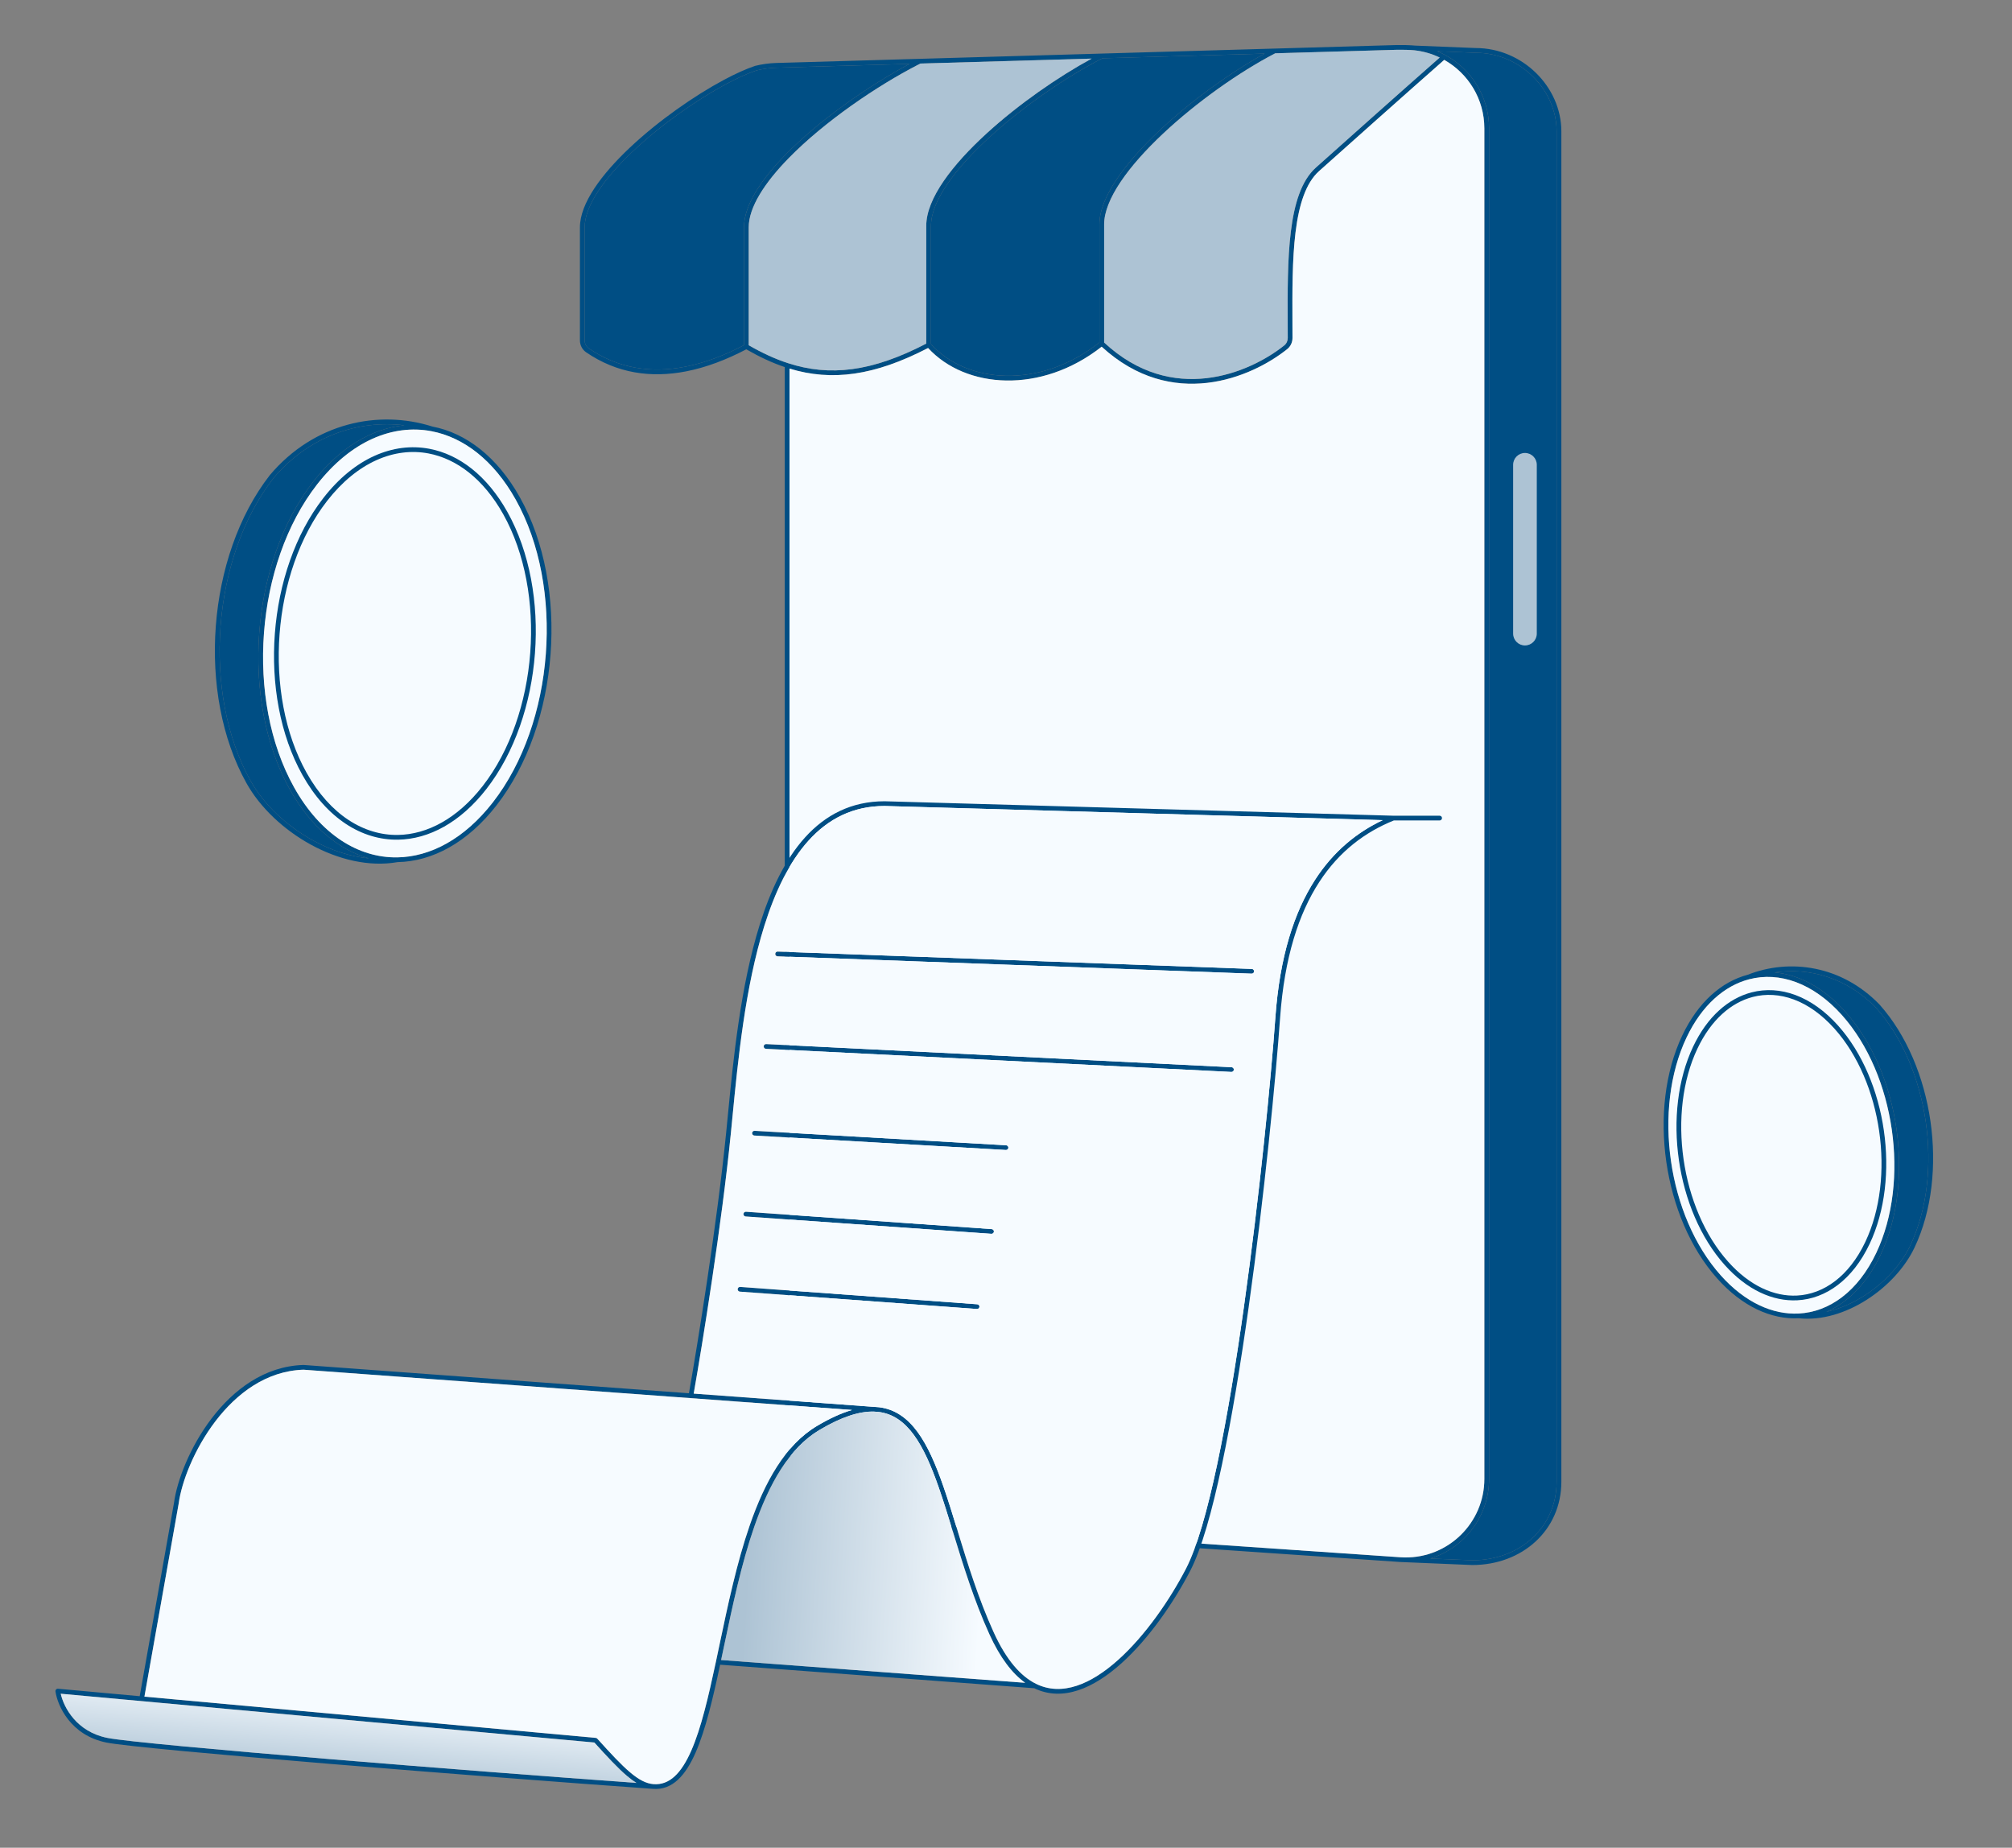
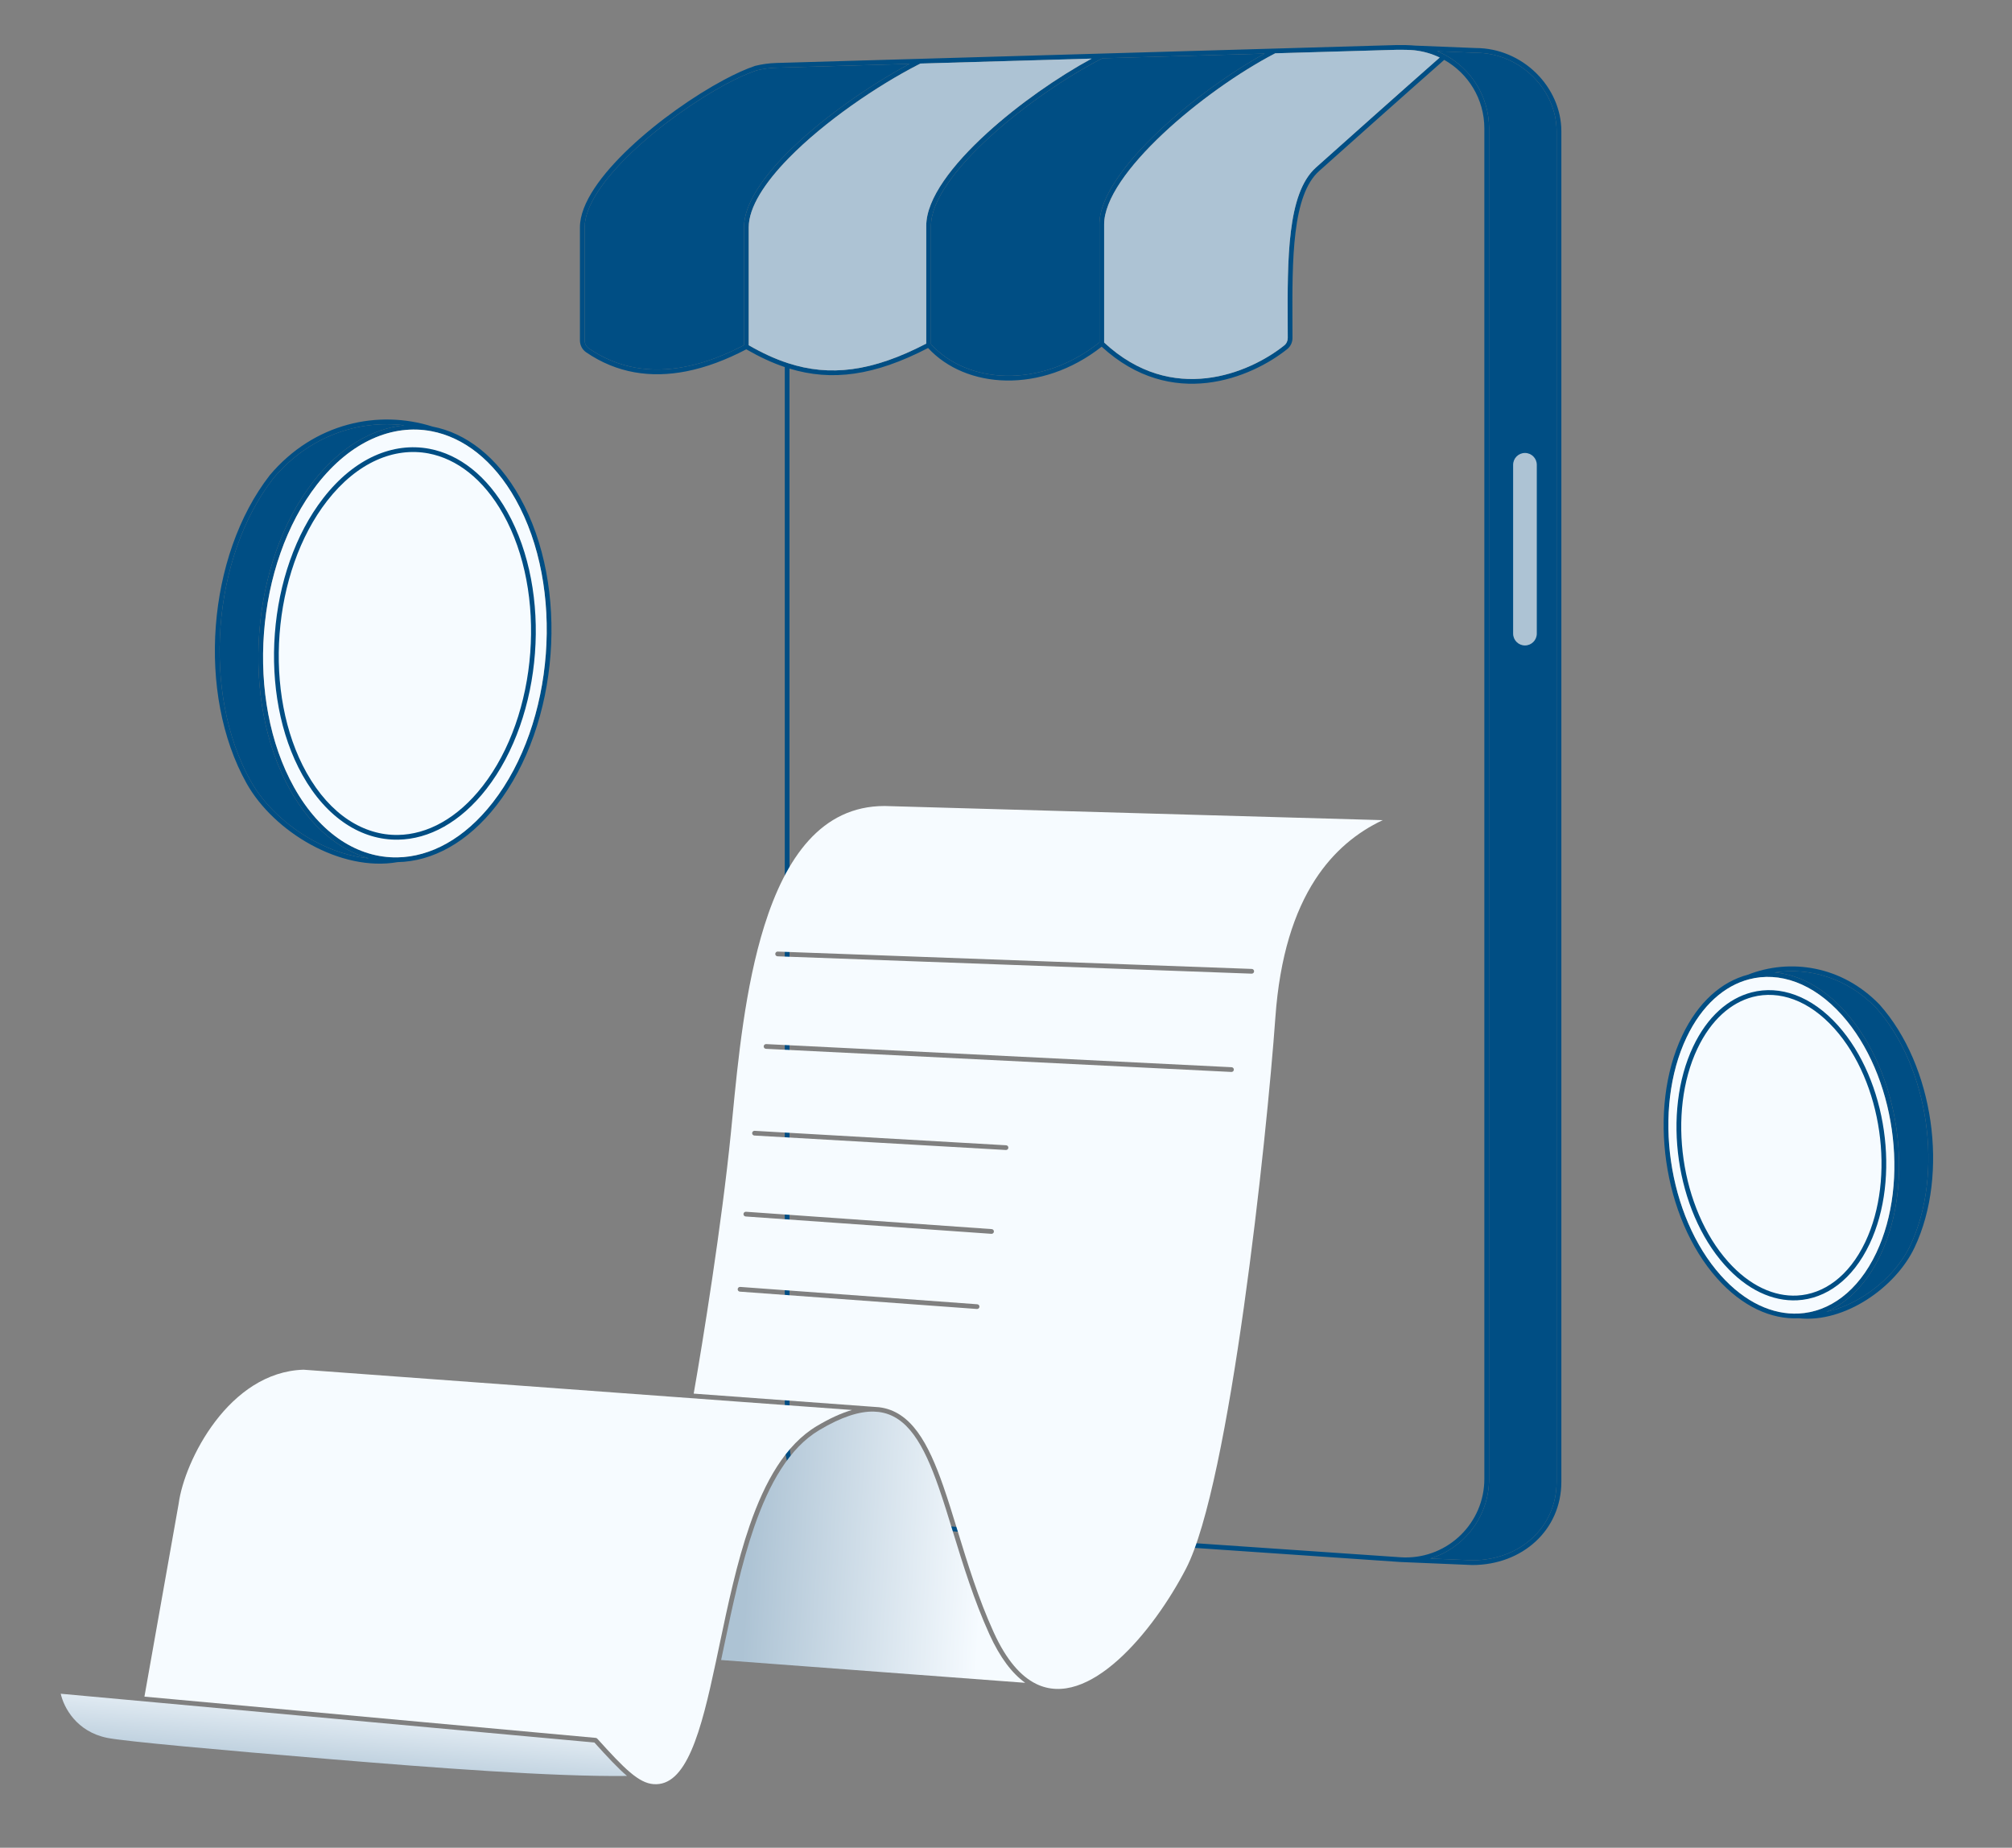
<svg xmlns="http://www.w3.org/2000/svg" width="575" height="528" viewBox="0 0 575 528" fill="none">
  <rect x="0" y="0" width="575" height="528" fill="#808080" stroke="none" />
  <path fill-rule="evenodd" clip-rule="evenodd" d="M404.26 14.381C403.059 14.252 400.546 14.189 399.285 14.226L364.447 15.232C364.356 15.278 364.265 15.325 364.175 15.373C354.222 20.563 342.025 29.129 332.323 38.251C327.473 42.812 323.264 47.495 320.273 51.949C317.271 56.419 315.548 60.58 315.548 64.112V97.885C325.305 106.939 335.657 109.112 344.803 108.065C354.045 107.007 362.084 102.654 367.016 98.708C367.669 98.186 368.023 97.401 368.022 96.564C368.019 95.274 368.013 93.978 368.007 92.68L368.007 92.65C367.967 83.453 367.926 74.133 368.9 66.216C369.87 58.327 371.867 51.637 376.063 47.884C382.432 42.188 401.453 25.224 411.449 16.44C409.228 15.374 406.807 14.663 404.26 14.381ZM410.73 14.641C411.496 14.953 412.242 15.305 412.965 15.692C420.444 19.694 425.558 27.583 425.558 36.696V422.598C425.558 433.368 418.433 442.378 408.758 445.358L420.751 445.865C420.755 445.865 420.76 445.865 420.764 445.865C434.412 445.858 444.859 436.392 444.859 423.424V37.523C444.859 25.638 434.433 15.08 421.709 15.08H421.696L410.73 14.641ZM401.398 446.403C401.396 446.403 401.393 446.403 401.39 446.403C400.969 446.396 400.545 446.378 400.12 446.349L246.456 435.81C233.969 434.953 224.277 424.575 224.277 412.059V104.897C220.627 103.666 216.989 101.96 213.278 99.819C207.532 102.831 201.772 105.007 196.105 106.115C186.052 108.082 176.304 106.686 167.517 100.674C166.369 99.889 165.734 98.6 165.734 97.26V64.978C165.734 61.503 167.313 57.694 169.851 53.842C172.397 49.977 175.955 46 180.021 42.17C188.153 34.511 198.386 27.379 206.828 22.855C210.158 21.07 213.227 19.682 215.79 18.828L215.815 18.82L215.841 18.814C217.772 18.335 219.786 18.055 221.858 17.995L399.246 12.872C400.542 12.835 403.098 12.897 404.382 13.032L421.723 13.726C435.165 13.734 446.212 24.871 446.212 37.523V423.424C446.212 437.246 435.047 447.219 420.751 447.219H420.736L420.722 447.218L401.398 446.403ZM213.97 98.655C217.77 100.846 221.468 102.56 225.163 103.764C237.104 107.657 249.15 106.28 264.708 98.191V64.534C264.708 60.588 266.619 56.199 269.691 51.725C272.774 47.235 277.081 42.583 281.996 38.095C291.104 29.778 302.366 21.968 311.977 16.747L263.045 18.16C262.852 18.258 262.658 18.357 262.463 18.456C250.592 24.549 235.601 34.771 225.437 45.155C221.988 48.678 219.112 52.204 217.101 55.577C215.086 58.957 213.97 62.136 213.97 64.978V98.655ZM259.942 18.25L221.897 19.348C219.931 19.405 218.021 19.67 216.191 20.122C213.731 20.943 210.746 22.29 207.467 24.048C199.124 28.519 188.989 35.583 180.949 43.156C176.929 46.942 173.45 50.839 170.98 54.587C168.503 58.347 167.087 61.888 167.087 64.978V97.26C167.087 98.174 167.519 99.036 168.28 99.557C176.726 105.335 186.095 106.694 195.846 104.787C201.346 103.711 206.972 101.594 212.617 98.637V64.978C212.617 61.796 213.859 58.373 215.939 54.884C218.022 51.388 220.976 47.778 224.47 44.208C234.22 34.247 248.307 24.473 259.942 18.25ZM315.045 16.658L361.412 15.319C351.78 20.63 340.503 28.702 331.397 37.264C326.502 41.867 322.217 46.628 319.15 51.194C316.094 55.744 314.195 60.179 314.195 64.112V97.854C297.186 111.361 276.204 109.593 266.061 98.343V64.534C266.061 60.994 267.792 56.881 270.807 52.491C273.811 48.116 278.038 43.542 282.908 39.095C292.648 30.202 304.886 21.885 314.846 16.76C314.912 16.726 314.979 16.692 315.045 16.658ZM265.233 99.444C249.872 107.41 237.69 109.004 225.63 105.331V412.059C225.63 423.862 234.77 433.651 246.549 434.459L400.195 444.997L400.213 444.998L401.42 445.049C401.422 445.049 401.425 445.049 401.428 445.049C413.869 445.24 424.205 435.195 424.205 422.598V36.696C424.205 28.27 419.571 20.952 412.736 17.11C402.861 25.782 383.419 43.121 376.964 48.894C373.168 52.289 371.209 58.524 370.243 66.382C369.28 74.204 369.32 83.443 369.36 92.674V92.676C369.366 93.973 369.372 95.27 369.374 96.561C369.377 97.785 368.855 98.97 367.861 99.765C362.778 103.832 354.507 108.316 344.957 109.41C335.513 110.491 324.844 108.25 314.838 99.071C297.528 112.675 275.977 111.119 265.233 99.444Z" fill="#004E84" />
  <path d="M412.965 15.692C412.242 15.305 411.496 14.953 410.73 14.641L421.696 15.08H421.709C434.433 15.08 444.859 25.638 444.859 37.523V423.424C444.859 436.392 434.412 445.858 420.764 445.865H420.751L408.758 445.358C418.433 442.378 425.558 433.368 425.558 422.598V36.696C425.558 27.583 420.444 19.694 412.965 15.692Z" fill="#004E84" />
  <path d="M315.045 16.658L361.412 15.319C351.78 20.63 340.503 28.702 331.397 37.264C326.502 41.867 322.217 46.628 319.15 51.194C316.094 55.744 314.195 60.179 314.195 64.112V97.854C297.186 111.361 276.204 109.593 266.061 98.343V64.534C266.061 60.994 267.792 56.881 270.807 52.491C273.811 48.116 278.038 43.542 282.908 39.095C292.648 30.202 304.886 21.885 314.846 16.76C314.912 16.726 314.979 16.692 315.045 16.658Z" fill="#004E84" />
  <path d="M221.897 19.348L259.942 18.25C248.307 24.473 234.22 34.247 224.47 44.208C220.976 47.778 218.022 51.388 215.939 54.884C213.859 58.373 212.617 61.796 212.617 64.978V98.637C206.972 101.594 201.346 103.711 195.846 104.787C186.095 106.694 176.726 105.335 168.28 99.557C167.519 99.036 167.087 98.174 167.087 97.26V64.978C167.087 61.888 168.503 58.347 170.98 54.587C173.45 50.839 176.929 46.942 180.949 43.156C188.989 35.583 199.124 28.519 207.467 24.048C210.746 22.29 213.731 20.943 216.191 20.122C218.021 19.67 219.931 19.405 221.897 19.348Z" fill="#004E84" />
  <path d="M225.163 103.764C221.468 102.56 217.77 100.846 213.97 98.655V64.978C213.97 62.136 215.086 58.957 217.101 55.577C219.112 52.204 221.988 48.678 225.437 45.155C235.601 34.771 250.592 24.549 262.463 18.456C262.658 18.357 262.852 18.258 263.045 18.16L311.977 16.747C302.366 21.968 291.104 29.778 281.996 38.095C277.081 42.583 272.774 47.235 269.691 51.725C266.619 56.199 264.708 60.588 264.708 64.534V98.191C249.15 106.28 237.104 107.657 225.163 103.764Z" fill="#ADC3D4" />
  <path d="M399.285 14.226C400.546 14.189 403.059 14.252 404.26 14.381C406.807 14.663 409.228 15.374 411.449 16.44C401.453 25.224 382.432 42.188 376.063 47.884C371.867 51.637 369.87 58.327 368.9 66.216C367.926 74.133 367.967 83.453 368.007 92.65L368.007 92.68C368.013 93.978 368.019 95.274 368.022 96.564C368.023 97.401 367.669 98.186 367.016 98.708C362.084 102.654 354.045 107.007 344.803 108.065C335.657 109.112 325.305 106.939 315.548 97.885V64.112C315.548 60.58 317.271 56.419 320.273 51.949C323.264 47.495 327.473 42.812 332.323 38.251C342.025 29.129 354.222 20.563 364.175 15.373C364.265 15.325 364.356 15.278 364.447 15.232L399.285 14.226Z" fill="#ADC3D4" />
-   <path d="M225.63 105.331C237.69 109.004 249.872 107.41 265.233 99.444C275.977 111.119 297.528 112.675 314.838 99.071C324.844 108.25 335.513 110.491 344.957 109.41C354.507 108.316 362.778 103.832 367.861 99.765C368.855 98.97 369.377 97.785 369.374 96.561C369.372 95.27 369.366 93.973 369.36 92.676V92.674C369.32 83.443 369.28 74.204 370.243 66.382C371.209 58.524 373.168 52.289 376.964 48.894C383.419 43.121 402.861 25.782 412.736 17.11C419.571 20.952 424.205 28.27 424.205 36.696V422.598C424.205 435.195 413.869 445.24 401.428 445.049L401.42 445.049L400.213 444.998L400.195 444.997L246.549 434.459C234.77 433.651 225.63 423.862 225.63 412.059V105.331Z" fill="#F6FBFF" />
  <path fill-rule="evenodd" clip-rule="evenodd" d="M435.812 129.438C437.68 129.438 439.194 130.954 439.194 132.823V181.061C439.194 182.93 437.68 184.445 435.812 184.445C433.944 184.445 432.43 182.93 432.43 181.061V132.823C432.43 130.954 433.944 129.438 435.812 129.438Z" fill="#ADC3D4" />
-   <path fill-rule="evenodd" clip-rule="evenodd" d="M209.335 319.088C209.174 320.74 209.018 322.341 208.864 323.882C206.263 349.887 200.788 383.784 198.247 398.236L249.814 402.024C250.297 402.037 250.769 402.072 251.232 402.128C255.831 402.685 259.358 405.283 262.246 409.224C265.123 413.148 267.403 418.449 269.526 424.518C270.942 428.568 272.29 432.959 273.698 437.546C276.535 446.791 279.615 456.827 283.986 466.442C287.63 474.457 291.771 479.035 296.062 481.156C303.497 484.83 311.801 481.285 319.582 474.299C327.325 467.347 334.31 457.182 338.948 448.238C342.061 442.234 345.073 431.577 347.873 418.351C350.669 405.149 353.24 389.458 355.495 373.435C360.006 341.391 363.246 308.056 364.484 290.724C365.729 273.296 369.884 260.58 375.848 251.373C381.146 243.194 387.854 237.814 395.154 234.365L252.803 230.321C252.8 230.321 252.796 230.321 252.793 230.321C243.717 230.324 236.667 234.045 231.114 240.167C225.54 246.311 221.473 254.879 218.44 264.541C212.938 282.071 210.901 302.997 209.335 319.088ZM398.336 234.451C390.238 237.714 382.758 243.195 376.983 252.109C371.175 261.076 367.067 273.554 365.834 290.821C364.594 308.183 361.35 341.548 356.835 373.624C354.577 389.662 352.001 405.387 349.197 418.632C346.397 431.853 343.356 442.676 340.149 448.861C335.463 457.898 328.388 468.212 320.486 475.306C312.66 482.333 303.783 486.399 295.582 482.428L205.8 475.702C203.71 485.473 201.611 494.39 198.792 500.813C195.937 507.315 192.186 511.6 186.661 511.179C162.425 509.467 125.866 506.658 94.126 504.029C78.256 502.715 63.589 501.446 52.269 500.381C40.973 499.318 32.958 498.455 30.436 497.951C20.152 495.894 16.431 487.377 15.854 483.34C15.825 483.135 15.891 482.928 16.034 482.777C16.176 482.627 16.38 482.551 16.586 482.57L39.925 484.703L49.728 429.446C50.575 423.123 54.26 413.481 60.474 405.328C66.696 397.166 75.54 390.388 86.726 390.049C86.735 390.048 86.744 390.048 86.753 390.048C86.767 390.049 86.782 390.049 86.796 390.05L196.891 398.136C199.419 383.774 204.914 349.785 207.518 323.747C207.672 322.207 207.828 320.604 207.989 318.949C209.552 302.879 211.602 281.81 217.149 264.136C220.21 254.385 224.352 245.607 230.112 239.257C235.891 232.886 243.295 228.967 252.803 228.967C252.809 228.967 252.816 228.967 252.822 228.967L398.205 233.097H411.424C411.797 233.097 412.1 233.4 412.1 233.774C412.1 234.148 411.797 234.451 411.424 234.451H398.336ZM41.277 484.826L170.249 496.613C170.419 496.628 170.576 496.707 170.69 496.833C174.562 501.12 177.517 504.301 180.068 506.457C182.616 508.61 184.68 509.669 186.762 509.829C191.334 510.178 194.724 506.713 197.553 500.268C200.363 493.868 202.463 484.865 204.6 474.842C204.942 473.242 205.284 471.616 205.629 469.972C208.005 458.682 210.561 446.53 214.292 435.784C218.56 423.489 224.416 412.871 233.456 407.491C237.161 405.285 240.485 403.781 243.485 402.916L86.733 391.403C76.125 391.738 67.632 398.171 61.55 406.149C55.46 414.14 51.876 423.572 51.067 429.64C51.066 429.649 51.064 429.659 51.062 429.668L41.277 484.826ZM249.746 403.376C245.634 403.266 240.561 404.837 234.147 408.654C225.539 413.778 219.815 424 215.57 436.228C211.87 446.886 209.333 458.945 206.955 470.244C206.95 470.27 206.944 470.296 206.939 470.322C206.652 471.682 206.368 473.032 206.085 474.366L292.986 480.876C289.257 478.202 285.802 473.706 282.755 467.003C278.35 457.313 275.218 447.113 272.364 437.82C270.965 433.261 269.632 428.92 268.249 424.965C266.135 418.922 263.908 413.779 261.155 410.024C258.419 406.291 255.2 403.977 251.085 403.474L249.746 403.376ZM181.885 509.481C181.012 508.94 180.123 508.275 179.195 507.491C176.603 505.3 173.638 502.113 169.863 497.937L17.353 483.999C18.243 487.922 21.842 494.851 30.701 496.623C33.136 497.11 41.059 497.966 52.396 499.033C63.709 500.097 78.37 501.366 94.238 502.68C123.912 505.138 157.799 507.753 181.885 509.481ZM221.559 272.574C221.573 272.201 221.887 271.909 222.26 271.923L357.749 276.879C358.122 276.893 358.414 277.206 358.4 277.58C358.386 277.954 358.073 278.246 357.699 278.232L222.211 273.275C221.837 273.262 221.546 272.948 221.559 272.574ZM218.255 298.999C218.274 298.626 218.591 298.338 218.964 298.357L351.974 304.965C352.348 304.984 352.635 305.302 352.616 305.675C352.598 306.048 352.28 306.336 351.907 306.317L218.897 299.709C218.524 299.69 218.237 299.373 218.255 298.999ZM214.951 323.776C214.972 323.403 215.292 323.117 215.665 323.139L287.54 327.269C287.913 327.291 288.198 327.61 288.177 327.984C288.155 328.357 287.835 328.642 287.462 328.621L215.587 324.49C215.214 324.469 214.929 324.149 214.951 323.776ZM212.473 346.897C212.499 346.524 212.823 346.243 213.195 346.269L283.418 351.225C283.791 351.252 284.071 351.575 284.045 351.948C284.019 352.321 283.695 352.602 283.323 352.576L213.1 347.619C212.727 347.593 212.447 347.27 212.473 346.897ZM210.821 368.372C210.848 368 211.172 367.719 211.545 367.747L279.289 372.703C279.662 372.73 279.942 373.055 279.914 373.427C279.887 373.8 279.563 374.08 279.19 374.053L211.446 369.097C211.073 369.07 210.793 368.745 210.821 368.372Z" fill="#004E84" />
  <path fill-rule="evenodd" clip-rule="evenodd" d="M208.864 323.882C209.018 322.341 209.174 320.74 209.335 319.088C210.901 302.997 212.938 282.071 218.44 264.541C221.473 254.879 225.54 246.311 231.114 240.167C236.667 234.045 243.717 230.324 252.793 230.321L252.803 230.321L395.154 234.365C387.854 237.814 381.146 243.194 375.848 251.373C369.884 260.58 365.729 273.296 364.484 290.724C363.246 308.056 360.006 341.391 355.495 373.435C353.24 389.458 350.669 405.149 347.873 418.351C345.073 431.577 342.061 442.234 338.948 448.238C334.31 457.182 327.325 467.347 319.582 474.299C311.801 481.285 303.497 484.83 296.062 481.156C291.771 479.035 287.63 474.457 283.986 466.442C279.615 456.827 276.535 446.791 273.698 437.546C272.29 432.959 270.942 428.568 269.526 424.518C267.403 418.449 265.123 413.148 262.246 409.224C259.358 405.283 255.831 402.685 251.232 402.128C250.769 402.072 250.297 402.037 249.814 402.024L198.247 398.236C200.788 383.784 206.263 349.887 208.864 323.882ZM221.559 272.574C221.573 272.201 221.887 271.909 222.26 271.923L357.749 276.879C358.122 276.893 358.414 277.206 358.4 277.58C358.386 277.954 358.073 278.246 357.699 278.232L222.211 273.275C221.837 273.262 221.546 272.948 221.559 272.574ZM218.255 298.999C218.274 298.626 218.591 298.338 218.964 298.357L351.974 304.965C352.348 304.984 352.635 305.302 352.616 305.675C352.598 306.048 352.28 306.336 351.907 306.317L218.897 299.709C218.524 299.69 218.237 299.373 218.255 298.999ZM214.951 323.776C214.972 323.403 215.292 323.117 215.665 323.139L287.54 327.269C287.913 327.291 288.198 327.61 288.177 327.984C288.155 328.357 287.835 328.642 287.462 328.621L215.587 324.49C215.214 324.469 214.929 324.149 214.951 323.776ZM212.473 346.897C212.499 346.524 212.823 346.243 213.195 346.269L283.418 351.225C283.791 351.252 284.071 351.575 284.045 351.948C284.019 352.321 283.695 352.602 283.323 352.576L213.1 347.619C212.727 347.593 212.447 347.27 212.473 346.897ZM210.821 368.372C210.848 368 211.172 367.719 211.545 367.747L279.289 372.703C279.662 372.73 279.942 373.055 279.914 373.427C279.887 373.8 279.563 374.08 279.19 374.053L211.446 369.097C211.073 369.07 210.793 368.745 210.821 368.372Z" fill="#F6FBFF" />
  <path d="M234.147 408.654C240.561 404.837 245.634 403.266 249.746 403.376L251.085 403.474C255.2 403.977 258.419 406.291 261.155 410.024C263.908 413.779 266.135 418.922 268.249 424.965C269.632 428.92 270.965 433.261 272.364 437.82C275.218 447.113 278.35 457.313 282.755 467.003C285.802 473.706 289.257 478.202 292.986 480.876L206.085 474.366C206.368 473.032 206.652 471.682 206.939 470.322L206.955 470.244C209.333 458.945 211.87 446.886 215.57 436.228C219.815 424 225.539 413.778 234.147 408.654Z" fill="url(#paint0_linear_12771_7352)" />
  <path d="M170.249 496.613L41.277 484.826L51.062 429.668C51.064 429.659 51.066 429.649 51.067 429.64C51.876 423.572 55.46 414.14 61.55 406.149C67.632 398.171 76.125 391.738 86.733 391.403L243.485 402.916C240.485 403.781 237.161 405.285 233.456 407.491C224.416 412.871 218.56 423.489 214.292 435.784C210.561 446.53 208.005 458.682 205.629 469.972C205.284 471.616 204.942 473.242 204.6 474.842C202.463 484.865 200.363 493.868 197.553 500.268C194.724 506.713 191.334 510.178 186.762 509.829C184.68 509.669 182.616 508.61 180.068 506.457C177.517 504.301 174.562 501.12 170.69 496.833C170.576 496.707 170.419 496.628 170.249 496.613Z" fill="#F6FBFF" />
-   <path d="M179.195 507.491C180.123 508.275 181.012 508.94 181.885 509.481C157.799 507.753 123.912 505.138 94.238 502.68C78.37 501.366 63.709 500.097 52.396 499.033C41.059 497.966 33.136 497.11 30.701 496.623C21.842 494.851 18.243 487.922 17.353 483.999L169.863 497.937C173.638 502.113 176.603 505.3 179.195 507.491Z" fill="url(#paint1_linear_12771_7352)" />
+   <path d="M179.195 507.491C157.799 507.753 123.912 505.138 94.238 502.68C78.37 501.366 63.709 500.097 52.396 499.033C41.059 497.966 33.136 497.11 30.701 496.623C21.842 494.851 18.243 487.922 17.353 483.999L169.863 497.937C173.638 502.113 176.603 505.3 179.195 507.491Z" fill="url(#paint1_linear_12771_7352)" />
  <path fill-rule="evenodd" clip-rule="evenodd" d="M78.167 136.622C69.365 147.944 64.211 163.3 63.026 178.989C61.84 194.684 64.63 210.645 71.636 223.162C75.389 229.867 81.924 236.041 89.505 240.185C94.562 242.949 100.054 244.792 105.463 245.301C96.795 242.866 88.797 236.252 82.873 225.669C75.711 212.873 72.893 196.634 74.094 180.734C75.295 164.833 80.521 149.203 89.525 137.627C97.181 127.785 106.375 122.42 115.561 121.528C102.543 119.958 88.419 124.499 78.167 136.622ZM123.585 121.894C108.244 117.003 89.794 120.768 77.124 135.759L77.116 135.77L77.107 135.78C68.103 147.356 62.877 162.987 61.676 178.887C60.475 194.788 63.293 211.026 70.456 223.823C74.351 230.782 81.086 237.126 88.856 241.372C96.607 245.609 105.459 247.796 113.625 246.356C123.557 246.178 133.629 240.768 141.904 230.129C150.909 218.553 156.134 202.922 157.336 187.022C158.537 171.121 155.719 154.883 148.556 142.086C142.096 130.545 133.171 123.722 123.585 121.894ZM123.293 123.216C112.229 121.123 100.252 126.042 90.593 138.458C81.786 149.781 76.629 165.142 75.443 180.836C74.258 196.531 77.048 212.491 84.054 225.009C91.614 238.515 102.485 245.18 113.548 245.003C122.994 244.852 132.732 239.715 140.836 229.297C149.644 217.974 154.8 202.614 155.986 186.92C157.172 171.225 154.382 155.265 147.375 142.747C141.052 131.451 132.41 124.941 123.293 123.216Z" fill="#004E84" />
  <path d="M63.026 178.989C64.211 163.3 69.365 147.944 78.167 136.622C88.419 124.499 102.543 119.958 115.561 121.528C106.375 122.42 97.181 127.785 89.525 137.627C80.521 149.203 75.295 164.833 74.094 180.734C72.893 196.634 75.711 212.873 82.873 225.669C88.797 236.252 96.795 242.866 105.463 245.301C100.054 244.792 94.562 242.949 89.505 240.185C81.924 236.041 75.389 229.867 71.636 223.162C64.63 210.645 61.84 194.684 63.026 178.989Z" fill="#004E84" />
  <path d="M90.593 138.458C100.252 126.042 112.229 121.123 123.293 123.216C132.41 124.941 141.052 131.451 147.375 142.747C154.382 155.265 157.172 171.225 155.986 186.92C154.8 202.614 149.644 217.974 140.836 229.297C132.732 239.715 122.994 244.852 113.548 245.003C102.485 245.18 91.614 238.515 84.054 225.009C77.048 212.491 74.258 196.531 75.443 180.836C76.629 165.142 81.786 149.781 90.593 138.458Z" fill="#F6FBFF" />
  <path fill-rule="evenodd" clip-rule="evenodd" d="M122.456 129.574C112.742 127.736 102.124 132.03 93.485 143.136C85.602 153.27 80.965 167.054 79.898 181.173C78.831 195.292 81.346 209.616 87.616 220.819C94.378 232.899 104.026 238.746 113.741 238.591C122.048 238.458 130.695 233.94 137.945 224.62C145.828 214.486 150.466 200.702 151.533 186.583C152.599 172.464 150.085 158.141 143.814 146.937C138.158 136.832 130.477 131.091 122.456 129.574ZM92.417 142.305C101.282 130.908 112.371 126.289 122.708 128.244C131.211 129.853 139.192 135.91 144.995 146.277C151.422 157.759 153.964 172.361 152.882 186.685C151.8 201.01 147.093 215.064 139.013 225.451C131.576 235.012 122.574 239.803 113.763 239.944C103.428 240.109 93.374 233.876 86.435 221.479C80.008 209.997 77.466 195.395 78.548 181.071C79.63 166.746 84.338 152.692 92.417 142.305Z" fill="#004E84" />
  <path fill-rule="evenodd" clip-rule="evenodd" d="M536.154 287.984C543.697 296.442 548.585 308.281 550.358 320.603C552.132 332.93 550.78 345.672 545.923 355.916C543.327 361.392 538.509 366.605 532.754 370.275C529.364 372.437 525.673 374.049 521.944 374.871C528.129 372.208 533.584 366.72 537.424 358.62C542.419 348.087 543.78 335.066 541.976 322.534C540.172 310.003 535.195 297.894 527.433 289.196C521.204 282.216 514.09 278.462 507.126 277.881C516.972 276.394 527.781 279.341 536.154 287.984ZM499.508 278.536C511.427 273.831 526.275 275.833 537.136 287.052L537.145 287.062L537.154 287.072C544.916 295.769 549.894 307.878 551.698 320.41C553.501 332.941 552.14 345.963 547.146 356.496C544.425 362.235 539.418 367.631 533.482 371.417C527.563 375.191 520.653 377.407 514.081 376.704C506.168 377.093 497.88 373.328 490.748 365.337C482.986 356.639 478.009 344.53 476.205 331.999C474.401 319.467 475.762 306.446 480.757 295.913C485.26 286.416 491.979 280.509 499.508 278.536ZM499.888 279.835C508.462 277.605 518.146 280.823 526.423 290.098C533.972 298.557 538.862 310.401 540.636 322.728C542.411 335.055 541.059 347.797 536.201 358.041C530.962 369.092 522.761 374.902 514.066 375.35C506.641 375.733 498.703 372.217 491.758 364.435C484.209 355.977 479.319 344.132 477.545 331.805C475.77 319.478 477.122 306.736 481.979 296.493C486.362 287.249 492.819 281.674 499.888 279.835Z" fill="#004E84" />
  <path d="M550.358 320.603C548.585 308.281 543.697 296.442 536.154 287.984C527.781 279.341 516.972 276.394 507.126 277.881C514.09 278.462 521.204 282.216 527.433 289.196C535.195 297.894 540.172 310.003 541.976 322.534C543.78 335.066 542.419 348.087 537.424 358.62C533.584 366.72 528.129 372.208 521.944 374.871C525.673 374.049 529.364 372.437 532.754 370.275C538.509 366.605 543.327 361.392 545.923 355.916C550.78 345.672 552.132 332.93 550.358 320.603Z" fill="#004E84" />
  <path d="M526.423 290.098C518.146 280.823 508.462 277.605 499.888 279.835C492.819 281.674 486.362 287.249 481.979 296.493C477.122 306.736 475.77 319.478 477.545 331.805C479.319 344.132 484.209 355.977 491.758 364.435C498.703 372.217 506.641 375.733 514.066 375.35C522.761 374.902 530.962 369.092 536.201 358.041C541.059 347.797 542.411 335.055 540.636 322.728C538.862 310.401 533.972 298.557 526.423 290.098Z" fill="#F6FBFF" />
  <path fill-rule="evenodd" clip-rule="evenodd" d="M500.911 284.888C508.384 282.945 516.924 285.719 524.31 293.995C531.053 301.55 535.446 312.164 537.041 323.245C538.636 334.327 537.414 345.748 533.075 354.897C528.399 364.76 521.148 369.824 513.57 370.215C507.085 370.549 500.069 367.484 493.87 360.538C487.127 352.983 482.734 342.369 481.139 331.288C479.544 320.206 480.766 308.785 485.105 299.636C489.017 291.385 494.736 286.495 500.911 284.888ZM525.32 293.094C517.688 284.542 508.656 281.476 500.571 283.579C493.92 285.309 487.922 290.535 483.882 299.057C479.407 308.495 478.175 320.195 479.8 331.481C481.424 342.767 485.905 353.645 492.86 361.439C499.262 368.613 506.65 371.927 513.639 371.567C521.837 371.144 529.467 365.667 534.298 355.476C538.773 346.038 540.005 334.338 538.38 323.052C536.756 311.766 532.275 300.888 525.32 293.094Z" fill="#004E84" />
  <defs>
    <linearGradient id="paint0_linear_12771_7352" x1="207.5" y1="449.5" x2="280.5" y2="453.5" gradientUnits="userSpaceOnUse">
      <stop offset="0.08" stop-color="#ADC3D4" />
      <stop offset="1" stop-color="#F6FBFF" />
    </linearGradient>
    <linearGradient id="paint1_linear_12771_7352" x1="105.5" y1="483.5" x2="103" y2="511" gradientUnits="userSpaceOnUse">
      <stop stop-color="#F6FBFF" />
      <stop offset="1" stop-color="#ADC3D4" />
    </linearGradient>
  </defs>
</svg>